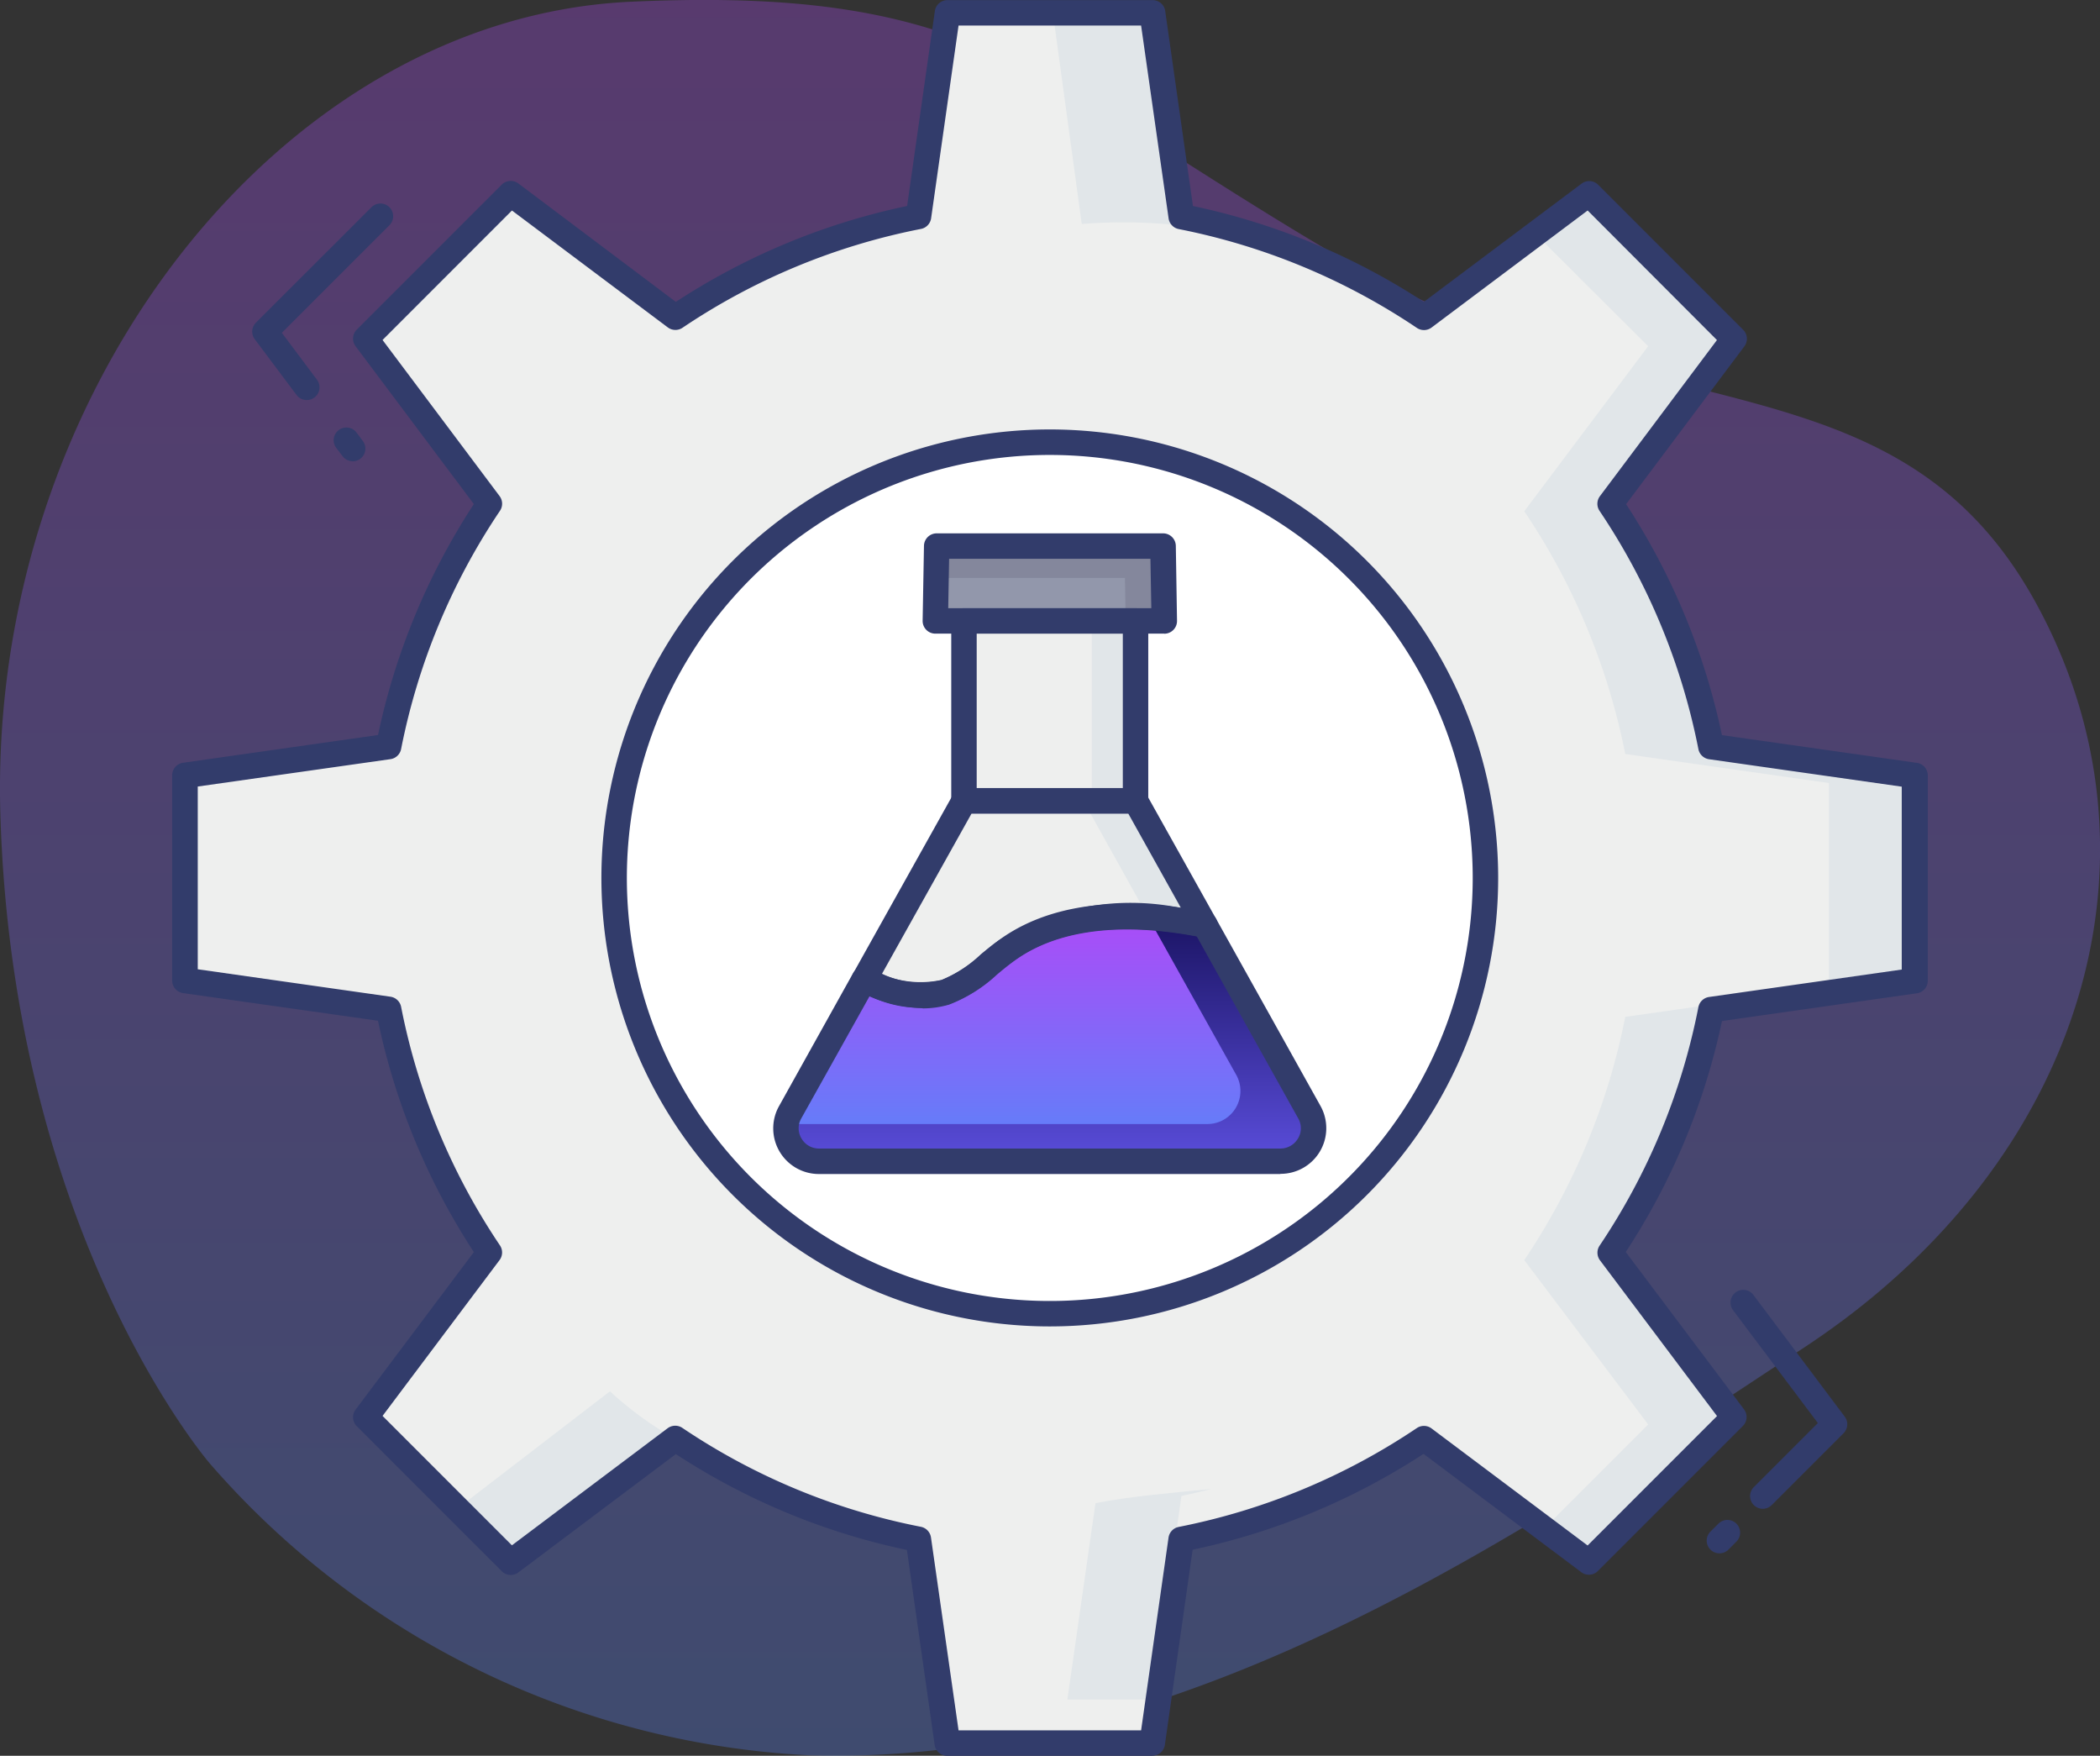
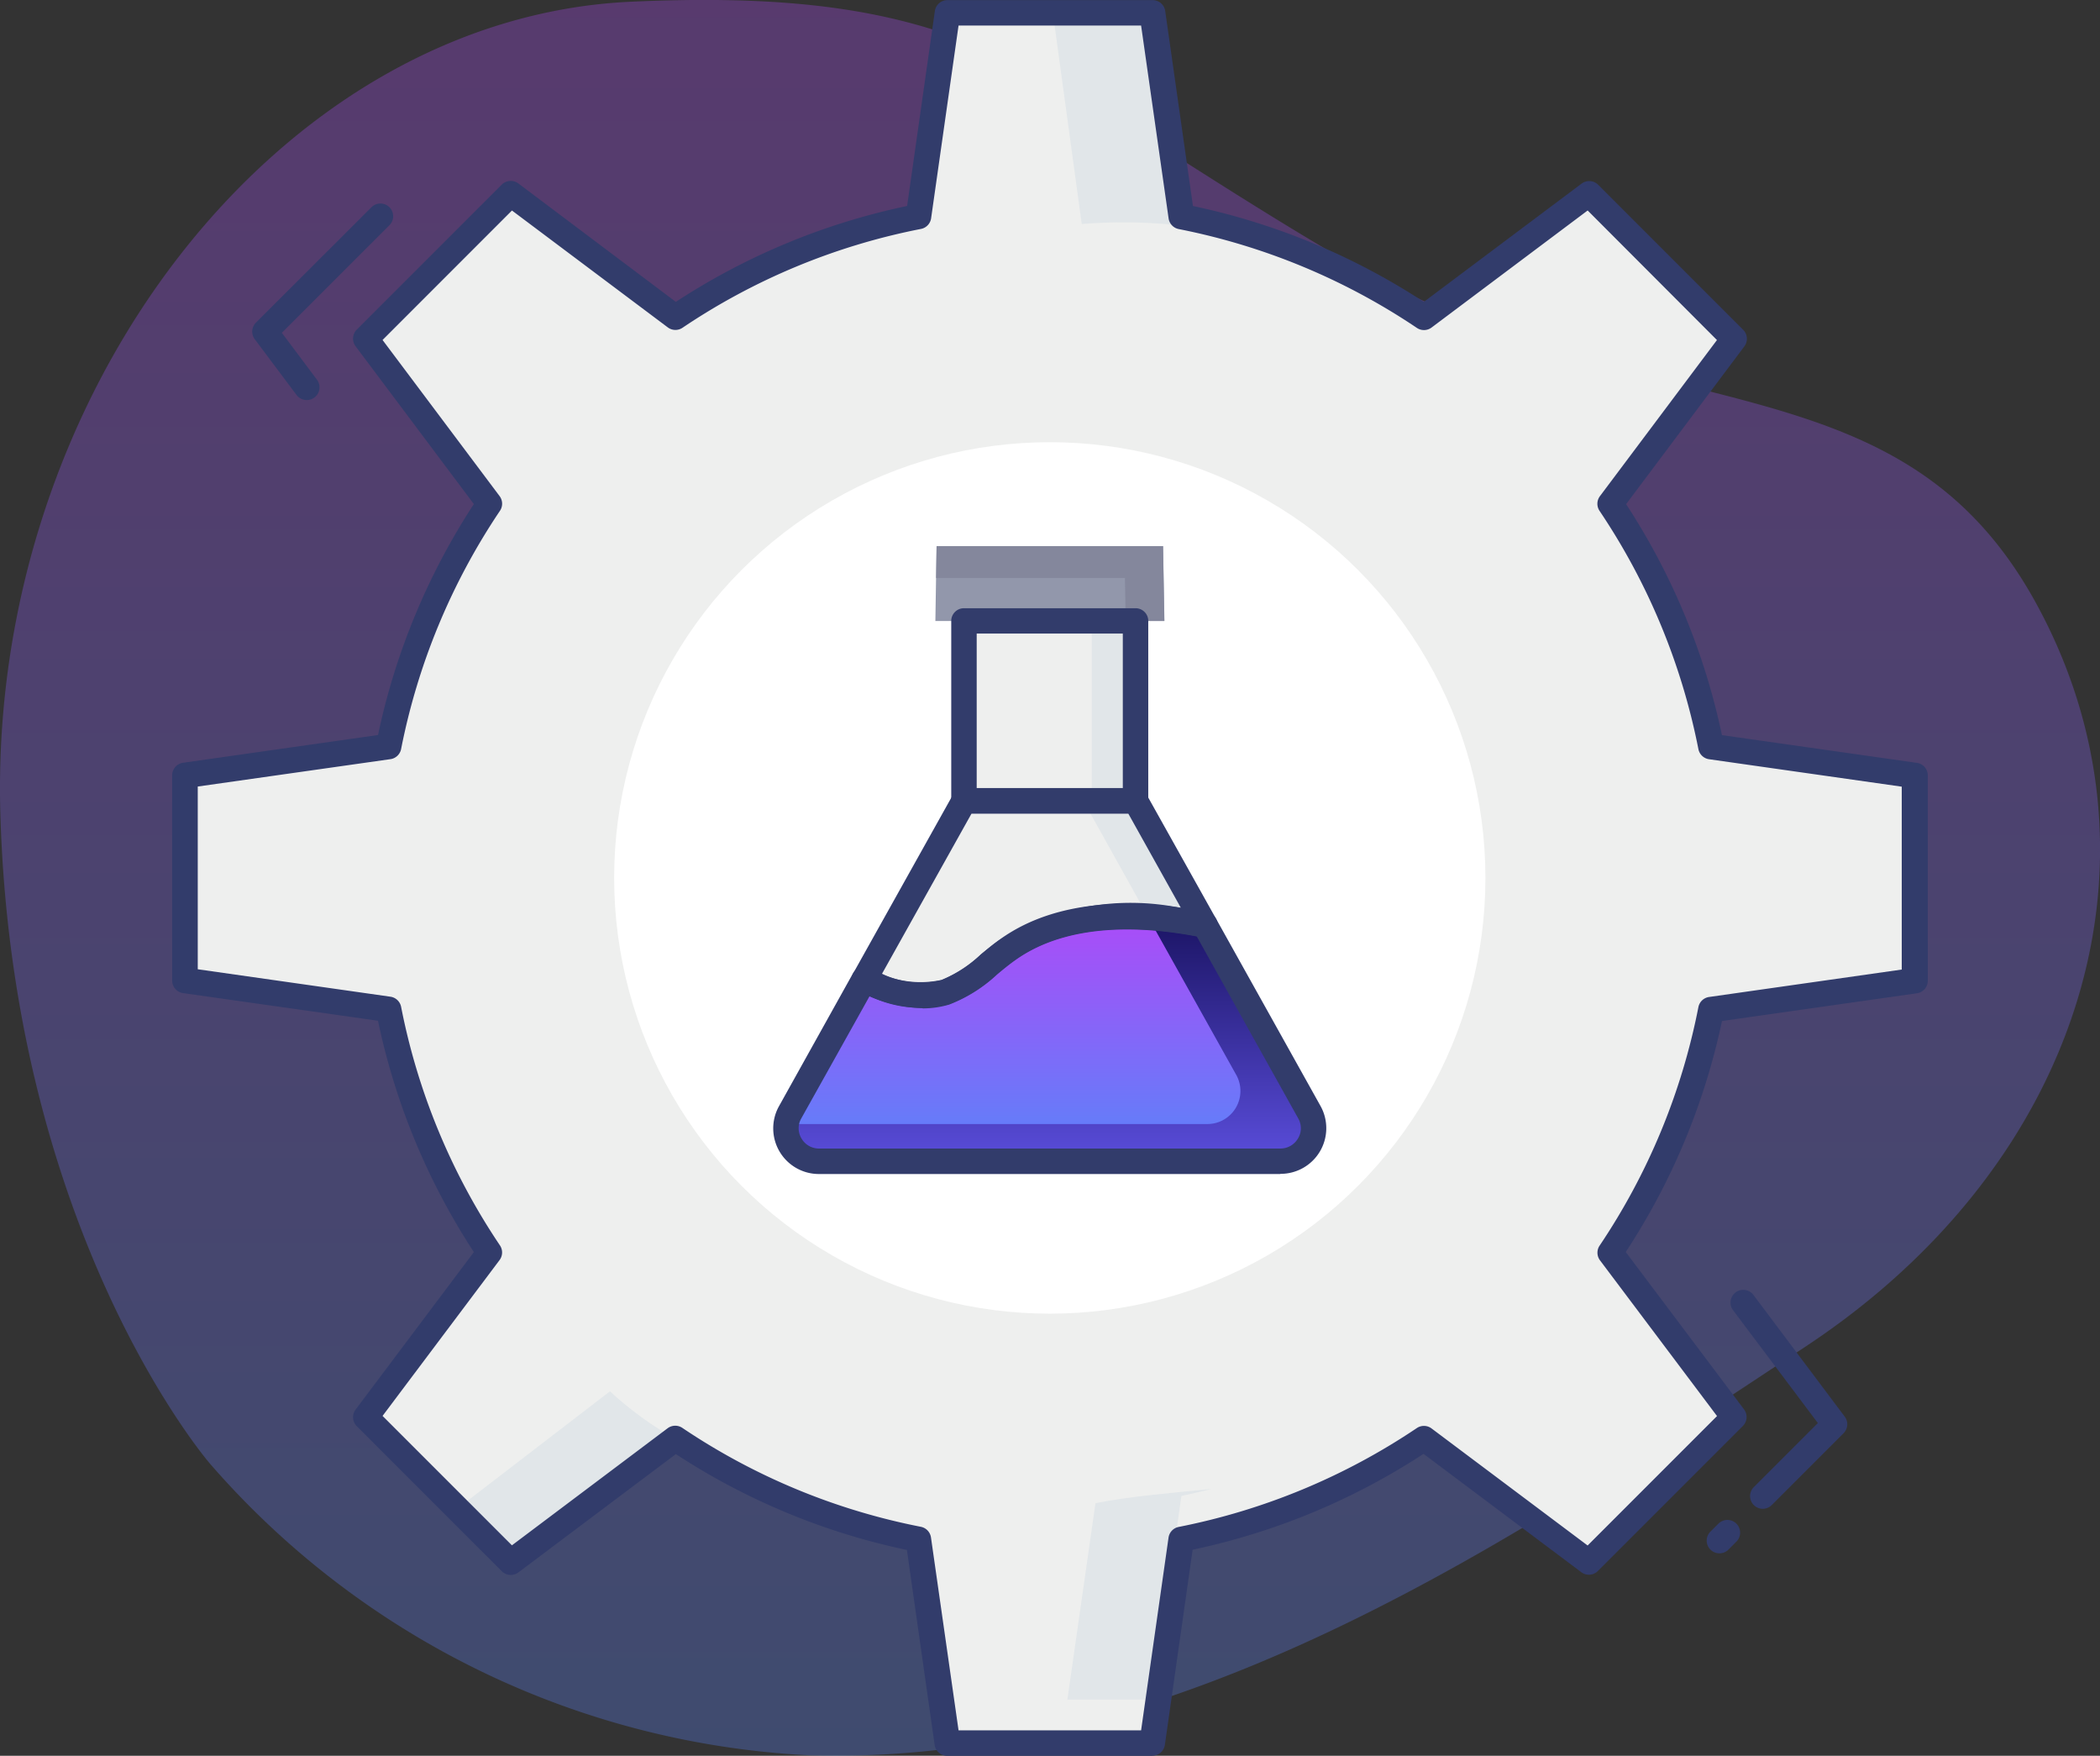
<svg xmlns="http://www.w3.org/2000/svg" width="59.818" height="50.002" viewBox="0 0 59.818 50.002">
  <rect x="0" y="0" width="59.818" height="50.002" fill="#333333" stroke="none" />
  <defs>
    <linearGradient id="linear-gradient" x1="0.5" x2="0.5" y2="1" gradientUnits="objectBoundingBox">
      <stop offset="0" stop-color="#ad4af8" />
      <stop offset="1" stop-color="#5a84f9" />
    </linearGradient>
    <linearGradient id="linear-gradient-3" x1="0.5" x2="0.5" y2="1" gradientUnits="objectBoundingBox">
      <stop offset="0" stop-color="#1b1464" />
      <stop offset="1" stop-color="#5a4ddb" />
    </linearGradient>
  </defs>
  <g id="Group_3131" data-name="Group 3131" transform="translate(-1126 -109.001)">
    <path id="Path_5235" data-name="Path 5235" d="M26.924,96.233A24.2,24.2,0,0,0,44,104.538c10.77.325,20.4-6.389,28.347-11.622S82.9,78.93,78.93,71.71s-11.167-4.749-19.814-9.826-10.18-7.741-20.2-7.285S20.589,65.765,20.954,77.764,26.924,96.233,26.924,96.233Z" transform="translate(1105.057 54.451)" opacity="0.3" fill="url(#linear-gradient)" />
    <g id="flask_2_" data-name="flask (2)" transform="translate(1128.404 106.504)">
      <path id="Path_4238" data-name="Path 4238" d="M46.47,31.382a18.946,18.946,0,0,1-2.87,6.925l3.522,4.685-4.13,4.13L38.3,43.6a19,19,0,0,1-6.914,2.87l-.826,5.8H24.719l-.826-5.8a18.946,18.946,0,0,1-6.925-2.87l-4.685,3.522-4.13-4.13,3.522-4.685A18.946,18.946,0,0,1,8.8,31.382L3,30.556V24.719l5.8-.826a19,19,0,0,1,2.87-6.914l-3.522-4.7,4.13-4.13,4.685,3.522A18.946,18.946,0,0,1,23.892,8.8L24.719,3h5.838l.826,5.8a19,19,0,0,1,6.914,2.87l4.7-3.522,4.13,4.13-3.522,4.7a19,19,0,0,1,2.87,6.914l5.8.826v5.838Z" transform="translate(-0.138 -0.138)" fill="#eeefee" />
      <path id="Path_4239" data-name="Path 4239" d="M18.052,57.176a9.994,9.994,0,0,0,1.8,1.322l-4.63,3.543L13.69,60.527Z" transform="translate(-3.081 -15.057)" fill="#e1e6e9" />
      <path id="Path_4240" data-name="Path 4240" d="M41.8,61.012c-.283.072-.572.138-.862.2l-.826,5.8H37.69l.8-5.594c1.007-.2,2.159-.29,3.312-.406Z" transform="translate(-9.69 -16.113)" fill="#e1e6e9" />
      <path id="Path_4241" data-name="Path 4241" d="M46.5,10.942l.172.093a14.8,14.8,0,0,0-8.73-2.02L37.12,3h2.833l.826,5.8A18.922,18.922,0,0,1,46.5,10.942Z" transform="translate(-9.533 -0.138)" fill="#e1e6e9" />
-       <path id="Path_4242" data-name="Path 4242" d="M60.969,33.342a19.053,19.053,0,0,1-2.87,6.92l3.522,4.688-4.13,4.13-1.275-.957,2.964-2.964L55.65,40.479a18.974,18.974,0,0,0,2.877-6.927l5.8-.826V26.892l-5.8-.826a18.927,18.927,0,0,0-2.877-6.913l3.529-4.7-3.21-3.2,1.522-1.138,4.13,4.13-3.522,4.7a19.093,19.093,0,0,1,2.87,6.913l5.8.826v5.84Z" transform="translate(-14.636 -2.096)" fill="#e1e6e9" />
      <circle id="Ellipse_116" data-name="Ellipse 116" cx="12.409" cy="12.409" r="12.409" transform="translate(15.09 15.09)" fill="#fff" />
-       <path id="Path_4243" data-name="Path 4243" d="M32.147,44.918A12.772,12.772,0,1,1,44.918,32.147,12.772,12.772,0,0,1,32.147,44.918Zm0-24.818A12.047,12.047,0,1,0,44.193,32.147,12.047,12.047,0,0,0,32.147,20.1Z" transform="translate(-4.647 -4.647)" fill="#323c6b" />
      <path id="Path_4244" data-name="Path 4244" d="M33.626,26.9h4.887v5.121H33.626Z" transform="translate(-8.571 -6.72)" fill="#eeefee" />
      <path id="Path_4245" data-name="Path 4245" d="M32.5,26.091h6.525l-.039-2.133H32.534Z" transform="translate(-8.26 -5.909)" fill="#9297ab" />
      <path id="Path_4246" data-name="Path 4246" d="M39.03,26.09h-1.1l-.022-1.225H32.53l.014-.906h6.449Z" transform="translate(-8.269 -5.91)" fill="#84879c" />
      <path id="Path_4247" data-name="Path 4247" d="M40.714,45.488H27.57a.942.942,0,0,1-.83-1.377l2.115-3.795a3.241,3.241,0,0,0,2.311.357,7.128,7.128,0,0,0,1.768-1.2c1.551-1.117,3.714-1.1,5.63-.713l2.985,5.351a.942.942,0,0,1-.836,1.38Z" transform="translate(-6.646 -9.919)" fill="url(#linear-gradient)" />
      <path id="Path_4248" data-name="Path 4248" d="M39.41,37.5c-1.915-.388-4.079-.4-5.63.713a7.128,7.128,0,0,1-1.768,1.2,3.241,3.241,0,0,1-2.312-.356l2.846-5.094h4.885Z" transform="translate(-7.49 -8.666)" fill="#eeefee" />
      <path id="Path_4249" data-name="Path 4249" d="M38.65,26.9H39.9v5.123H38.65Z" transform="translate(-9.955 -6.719)" fill="#e1e6e9" />
      <path id="Path_4250" data-name="Path 4250" d="M40.709,45.5H27.572a.942.942,0,0,1-.935-1.065H38.63a.942.942,0,0,0,.833-1.384l-2.514-4.5a12.029,12.029,0,0,1,1.616.217l2.985,5.348a.942.942,0,0,1-.841,1.384Z" transform="translate(-6.644 -9.927)" fill="url(#linear-gradient-3)" />
      <path id="Path_4251" data-name="Path 4251" d="M41.784,37.506a12.03,12.03,0,0,0-1.616-.217l-.471-.848L38.32,33.97h1.485Z" transform="translate(-9.864 -8.666)" fill="#e1e6e9" />
      <g id="Group_2967" data-name="Group 2967" transform="translate(2.5 2.499)">
        <path id="Path_4252" data-name="Path 4252" d="M30.418,52.5H24.581a.362.362,0,0,1-.362-.312l-.79-5.551a19.229,19.229,0,0,1-6.581-2.73l-4.485,3.369a.362.362,0,0,1-.474-.033l-4.13-4.13a.362.362,0,0,1-.033-.474l3.368-4.485a19.229,19.229,0,0,1-2.731-6.588l-5.551-.787a.362.362,0,0,1-.312-.362V24.581a.362.362,0,0,1,.312-.362l5.552-.79a19.284,19.284,0,0,1,2.73-6.577L7.725,12.358a.362.362,0,0,1,.033-.473l4.13-4.13a.362.362,0,0,1,.474-.033l4.485,3.372a19.229,19.229,0,0,1,6.588-2.731l.79-5.551a.362.362,0,0,1,.362-.312h5.838a.362.362,0,0,1,.362.312l.79,5.552a19.284,19.284,0,0,1,6.577,2.73l4.493-3.368a.362.362,0,0,1,.473.033l4.13,4.13a.362.362,0,0,1,.033.473l-3.368,4.493a19.284,19.284,0,0,1,2.73,6.577l5.552.79a.362.362,0,0,1,.312.362v5.838a.362.362,0,0,1-.312.362l-5.551.79a19.229,19.229,0,0,1-2.741,6.578l3.369,4.481a.362.362,0,0,1-.033.474l-4.13,4.13a.362.362,0,0,1-.473.033L38.145,43.9a19.284,19.284,0,0,1-6.577,2.73l-.79,5.552a.362.362,0,0,1-.359.315ZM24.9,51.774H30.1l.782-5.493a.362.362,0,0,1,.29-.3,18.577,18.577,0,0,0,6.782-2.815.362.362,0,0,1,.42.011l4.445,3.333,3.686-3.686-3.333-4.434a.362.362,0,0,1-.012-.419,18.525,18.525,0,0,0,2.814-6.791.362.362,0,0,1,.3-.29l5.493-.782V24.9l-5.493-.782a.362.362,0,0,1-.3-.29,18.577,18.577,0,0,0-2.815-6.782.362.362,0,0,1,.011-.42l3.333-4.445L42.82,8.491l-4.445,3.333a.362.362,0,0,1-.42.011,18.577,18.577,0,0,0-6.781-2.814.362.362,0,0,1-.29-.3L30.1,3.224H24.9l-.782,5.493a.362.362,0,0,1-.29.3,18.525,18.525,0,0,0-6.792,2.815.362.362,0,0,1-.419-.012L12.179,8.492,8.493,12.179l3.333,4.445a.362.362,0,0,1,.011.42,18.577,18.577,0,0,0-2.815,6.782.362.362,0,0,1-.3.29l-5.493.78V30.1l5.493.782a.362.362,0,0,1,.3.29,18.525,18.525,0,0,0,2.815,6.792.362.362,0,0,1-.012.419L8.493,42.82l3.685,3.685,4.434-3.333a.362.362,0,0,1,.419-.012,18.525,18.525,0,0,0,6.793,2.817.362.362,0,0,1,.29.3Z" transform="translate(-2.5 -2.499)" fill="#323c6b" />
        <path id="Path_4253" data-name="Path 4253" d="M40.575,45.713H27.432a1.3,1.3,0,0,1-1.15-1.911L28.4,40a.362.362,0,0,1,.474-.15,2.841,2.841,0,0,0,2.048.336,3.623,3.623,0,0,0,1.117-.725c.18-.149.362-.3.547-.429,1.764-1.27,4.188-1.12,5.911-.772a.362.362,0,0,1,.244.179l2.985,5.35a1.3,1.3,0,0,1-1.154,1.919Zm-11.7-5.067-1.956,3.5a.562.562,0,0,0,.019.561.572.572,0,0,0,.495.28H40.575a.58.58,0,0,0,.5-.283.561.561,0,0,0,.014-.565l-2.9-5.2c-1.567-.3-3.683-.4-5.183.684-.175.124-.341.261-.507.4a4.22,4.22,0,0,1-1.361.855,3.3,3.3,0,0,1-2.269-.236Z" transform="translate(-9.008 -12.281)" fill="#323c6b" />
        <path id="Path_4254" data-name="Path 4254" d="M31.229,39.737a4.222,4.222,0,0,1-1.823-.485.362.362,0,0,1-.159-.5l2.846-5.094a.362.362,0,0,1,.317-.186h4.885a.362.362,0,0,1,.317.186l1.978,3.536a.362.362,0,0,1-.388.532c-1.581-.32-3.792-.467-5.346.652-.175.124-.341.261-.507.4a4.22,4.22,0,0,1-1.361.855,2.6,2.6,0,0,1-.757.109Zm-1.156-.981a2.547,2.547,0,0,0,1.7.18,3.623,3.623,0,0,0,1.117-.725c.18-.149.362-.3.547-.429a7.135,7.135,0,0,1,5.151-.9l-1.5-2.688H32.623Z" transform="translate(-9.853 -11.027)" fill="#323c6b" />
        <path id="Path_4255" data-name="Path 4255" d="M38.375,32.246H33.487a.362.362,0,0,1-.362-.362V26.762a.362.362,0,0,1,.362-.362h4.888a.362.362,0,0,1,.362.362v5.121a.362.362,0,0,1-.362.363Zm-4.525-.725h4.162v-4.4H33.85Z" transform="translate(-10.933 -9.081)" fill="#323c6b" />
-         <path id="Path_4256" data-name="Path 4256" d="M38.884,26.314H32.362A.362.362,0,0,1,32,25.946l.038-2.132a.362.362,0,0,1,.362-.356H38.85a.362.362,0,0,1,.362.356l.034,2.133a.362.362,0,0,1-.362.369Zm-6.155-.725h5.785l-.025-1.407H32.754Z" transform="translate(-10.623 -8.271)" fill="#323c6b" />
        <path id="Path_4257" data-name="Path 4257" d="M64.68,59.423a.362.362,0,0,1-.257-.619l1.823-1.823-2.415-3.213a.362.362,0,0,1,.58-.435l2.6,3.464a.362.362,0,0,1-.033.474l-2.046,2.046a.362.362,0,0,1-.257.106Z" transform="translate(-19.369 -16.457)" fill="#323c6b" />
        <path id="Path_4258" data-name="Path 4258" d="M63.187,63.181a.362.362,0,0,1-.257-.619l.227-.226a.362.362,0,1,1,.512.512l-.226.227a.362.362,0,0,1-.257.106Z" transform="translate(-19.112 -18.947)" fill="#323c6b" />
-         <path id="Path_4259" data-name="Path 4259" d="M9.393,20.26a.362.362,0,0,1-.29-.145l-.181-.236a.362.362,0,0,1,.58-.435l.178.238a.362.362,0,0,1-.29.58Z" transform="translate(-4.249 -7.126)" fill="#323c6b" />
        <path id="Path_4260" data-name="Path 4260" d="M7.2,16.091a.362.362,0,0,1-.29-.145l-1.19-1.587a.362.362,0,0,1,.033-.473L9.044,10.6a.362.362,0,1,1,.512.512L6.491,14.176l1,1.335a.362.362,0,0,1-.29.58Z" transform="translate(-3.367 -4.7)" fill="#323c6b" />
      </g>
    </g>
  </g>
</svg>